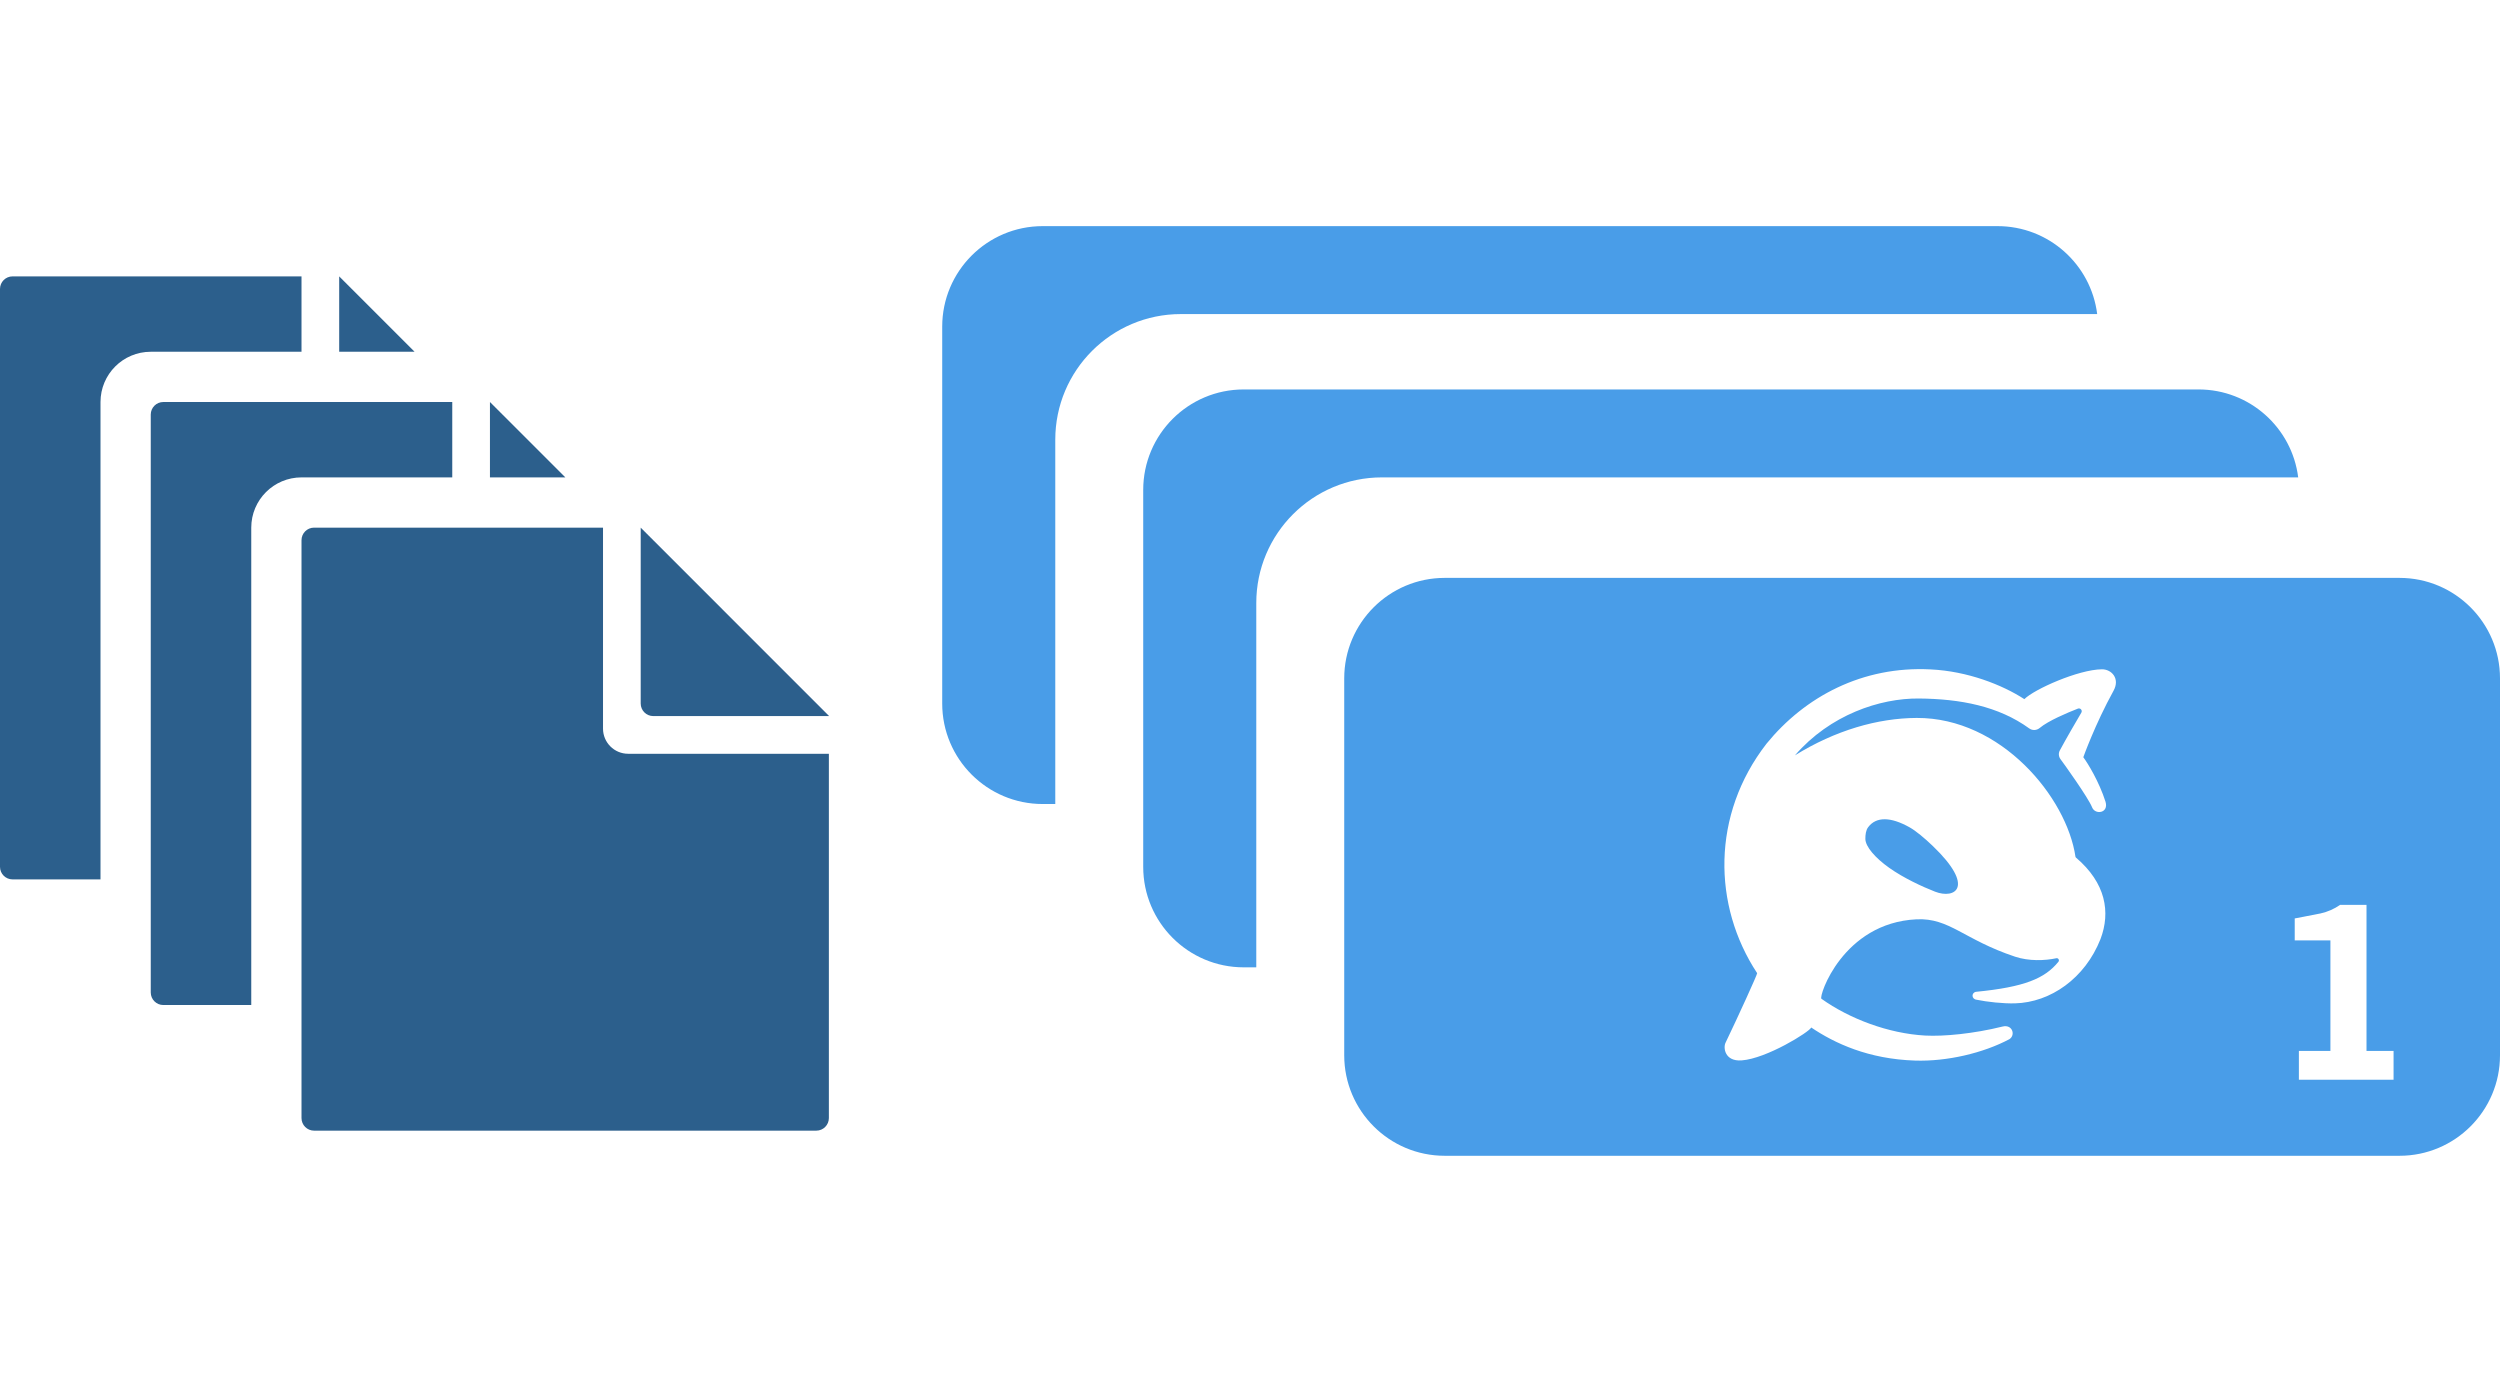
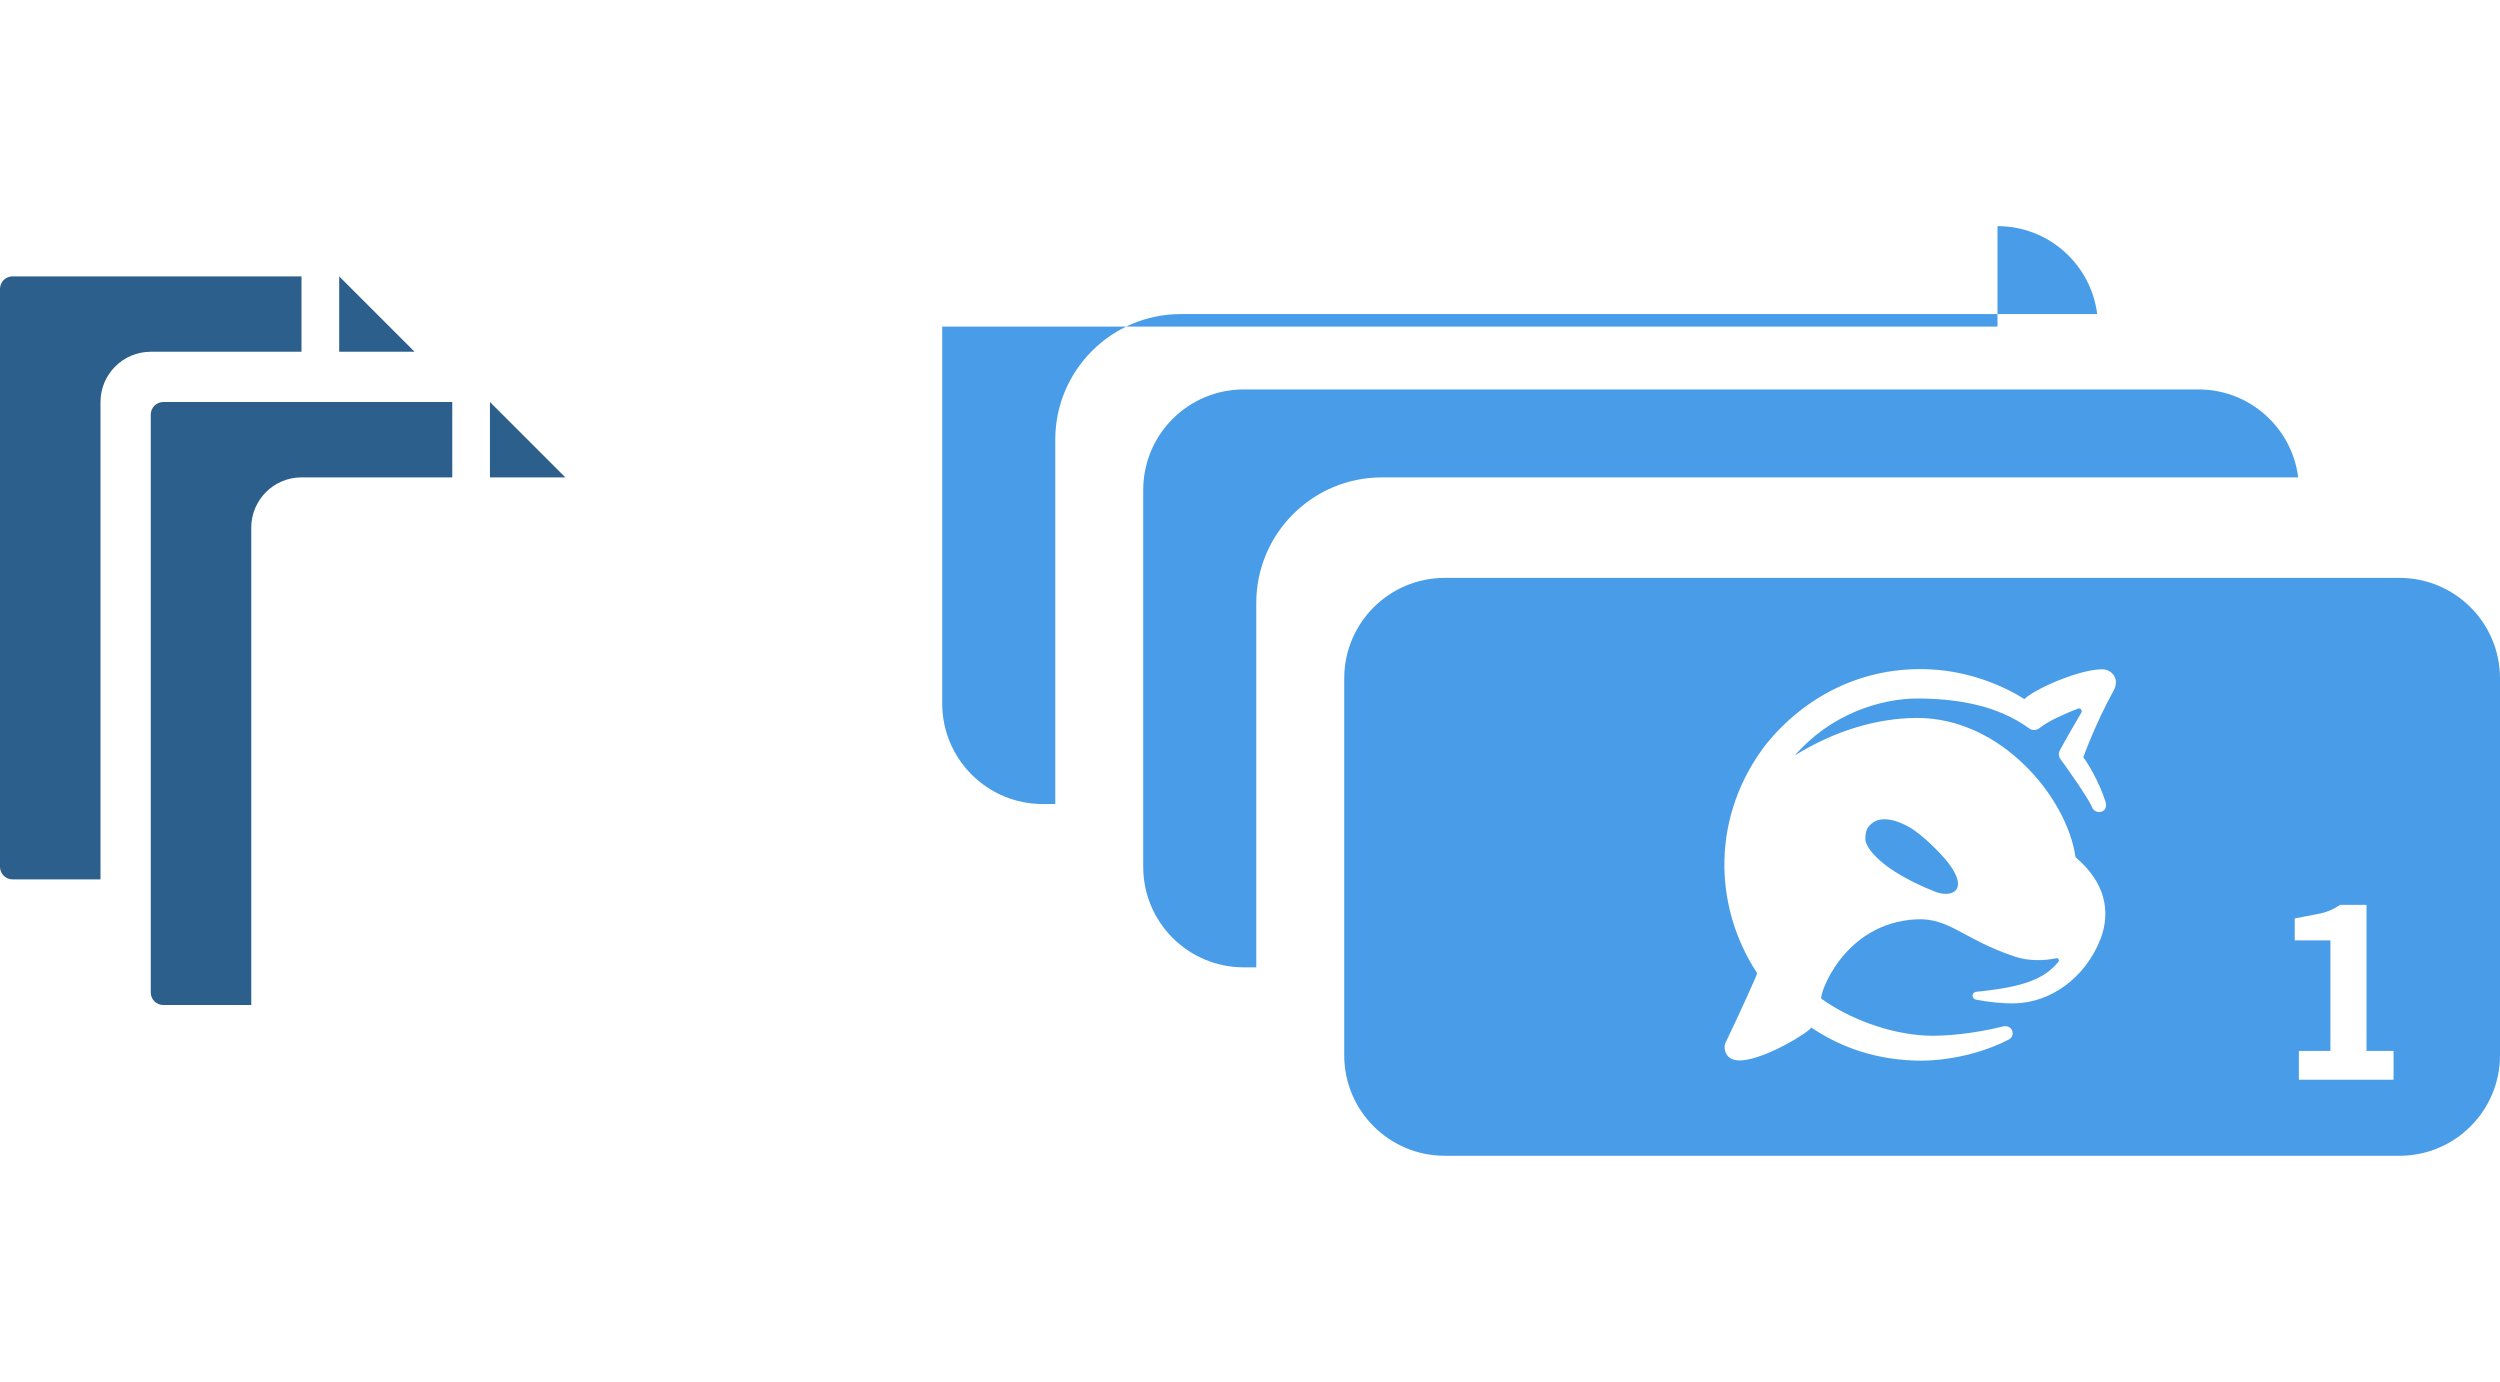
<svg xmlns="http://www.w3.org/2000/svg" width="199" height="110" viewBox="0 0 199 110" fill="none">
  <path d="M24 28H12C9.791 28 8 29.791 8 32V70H1C0.448 70 0 69.552 0 69V23C0 22.448 0.448 22 1 22H24V28ZM33 28H27V22L33 28Z" fill="#2C5F8C" />
  <path d="M36 38H24C21.791 38 20 39.791 20 42V80H13C12.448 80 12 79.552 12 79V33C12 32.448 12.448 32 13 32H36V38ZM45 38H39V32L45 38Z" fill="#2C5F8C" />
-   <path d="M48 58C48 59.104 48.896 60 50 60H65.978V89C65.977 89.552 65.53 90 64.978 90H25C24.448 90 24 89.552 24 89V43C24 42.448 24.448 42 25 42H48V58ZM66 57H52C51.448 57 51 56.552 51 56V42L66 57Z" fill="#2C5F8C" />
  <path d="M175 31C179.08 31 182.443 34.054 182.936 38H110C104.477 38 100 42.477 100 48V77H99C94.582 77 91 73.418 91 69V39C91 34.582 94.582 31 99 31H175Z" fill="#499DE8" />
-   <path d="M159 18C163.08 18 166.443 21.054 166.936 25H94C88.477 25 84 29.477 84 35V64H83C78.582 64 75 60.418 75 56V26C75 21.582 78.582 18 83 18H159Z" fill="#499DE8" />
+   <path d="M159 18C163.08 18 166.443 21.054 166.936 25H94C88.477 25 84 29.477 84 35V64H83C78.582 64 75 60.418 75 56V26H159Z" fill="#499DE8" />
  <path d="M191 46C195.418 46 199 49.582 199 54V84C199 88.418 195.418 92 191 92H115C110.582 92 107 88.418 107 84V54C107 49.582 110.582 46 115 46H191ZM186.275 72.026C185.802 72.355 185.28 72.584 184.71 72.711C184.14 72.828 183.456 72.96 182.66 73.108V74.858H185.501V83.656H182.991V85.947H190.528V83.656H188.374V72.026H186.275ZM153.682 53.285C148.25 53 143.659 55.461 140.616 59.196C136.224 64.856 136.325 72.086 139.87 77.465C139.889 77.556 138.357 80.912 137.349 83.011C137.163 83.397 137.286 84.505 138.636 84.407C140.626 84.263 144.023 82.143 144.175 81.79C146.045 83.051 148.726 84.302 152.439 84.422C154.97 84.504 157.861 83.83 159.953 82.716C160.46 82.383 160.179 81.514 159.4 81.714C157.102 82.284 154.722 82.512 153.24 82.43C150.326 82.268 147.224 81.099 144.984 79.501C144.756 79.315 146.68 73.464 152.55 73.178C155.185 73.049 156.303 74.787 160.396 76.151C161.493 76.517 162.763 76.473 163.688 76.275C163.835 76.244 163.956 76.426 163.848 76.56C162.772 77.885 161.152 78.572 157.291 78.948C156.917 79.012 156.913 79.525 157.334 79.579C158.189 79.755 159.45 79.892 160.396 79.867C163.22 79.791 165.962 77.882 167.199 74.753C168.016 72.599 167.62 70.285 165.251 68.268C165.229 68.249 165.211 68.224 165.207 68.195C164.512 63.464 159.287 57.122 152.572 57.148C149.47 57.16 146.089 58.134 142.877 60.127C145.67 56.894 149.643 55.572 152.745 55.601C156.05 55.631 159.079 56.209 161.528 57.982C161.78 58.165 162.121 58.147 162.359 57.947C163.051 57.369 164.561 56.734 165.401 56.406C165.599 56.33 165.782 56.544 165.675 56.727C165.238 57.469 164.454 58.815 163.962 59.734C163.842 59.958 163.864 60.228 164.017 60.431C164.264 60.76 166.218 63.479 166.535 64.272C166.778 64.877 167.871 64.735 167.6 63.821C167.084 62.205 166.18 60.742 165.832 60.275C165.842 60.246 166.766 57.653 168.238 54.982C168.774 54.01 168.078 53.267 167.306 53.276C165.431 53.299 161.922 54.866 161.138 55.652C159.37 54.505 156.606 53.425 153.682 53.285ZM148.706 65.844C149.343 64.996 150.491 65.004 152.014 65.861C152.499 66.135 153.188 66.706 153.842 67.333C157.282 70.631 155.603 71.591 154.033 70.978C153 70.575 151.527 69.89 150.384 69.081C149.28 68.299 148.488 67.396 148.483 66.776C148.481 66.448 148.522 66.088 148.706 65.844Z" fill="#499DE8" />
</svg>